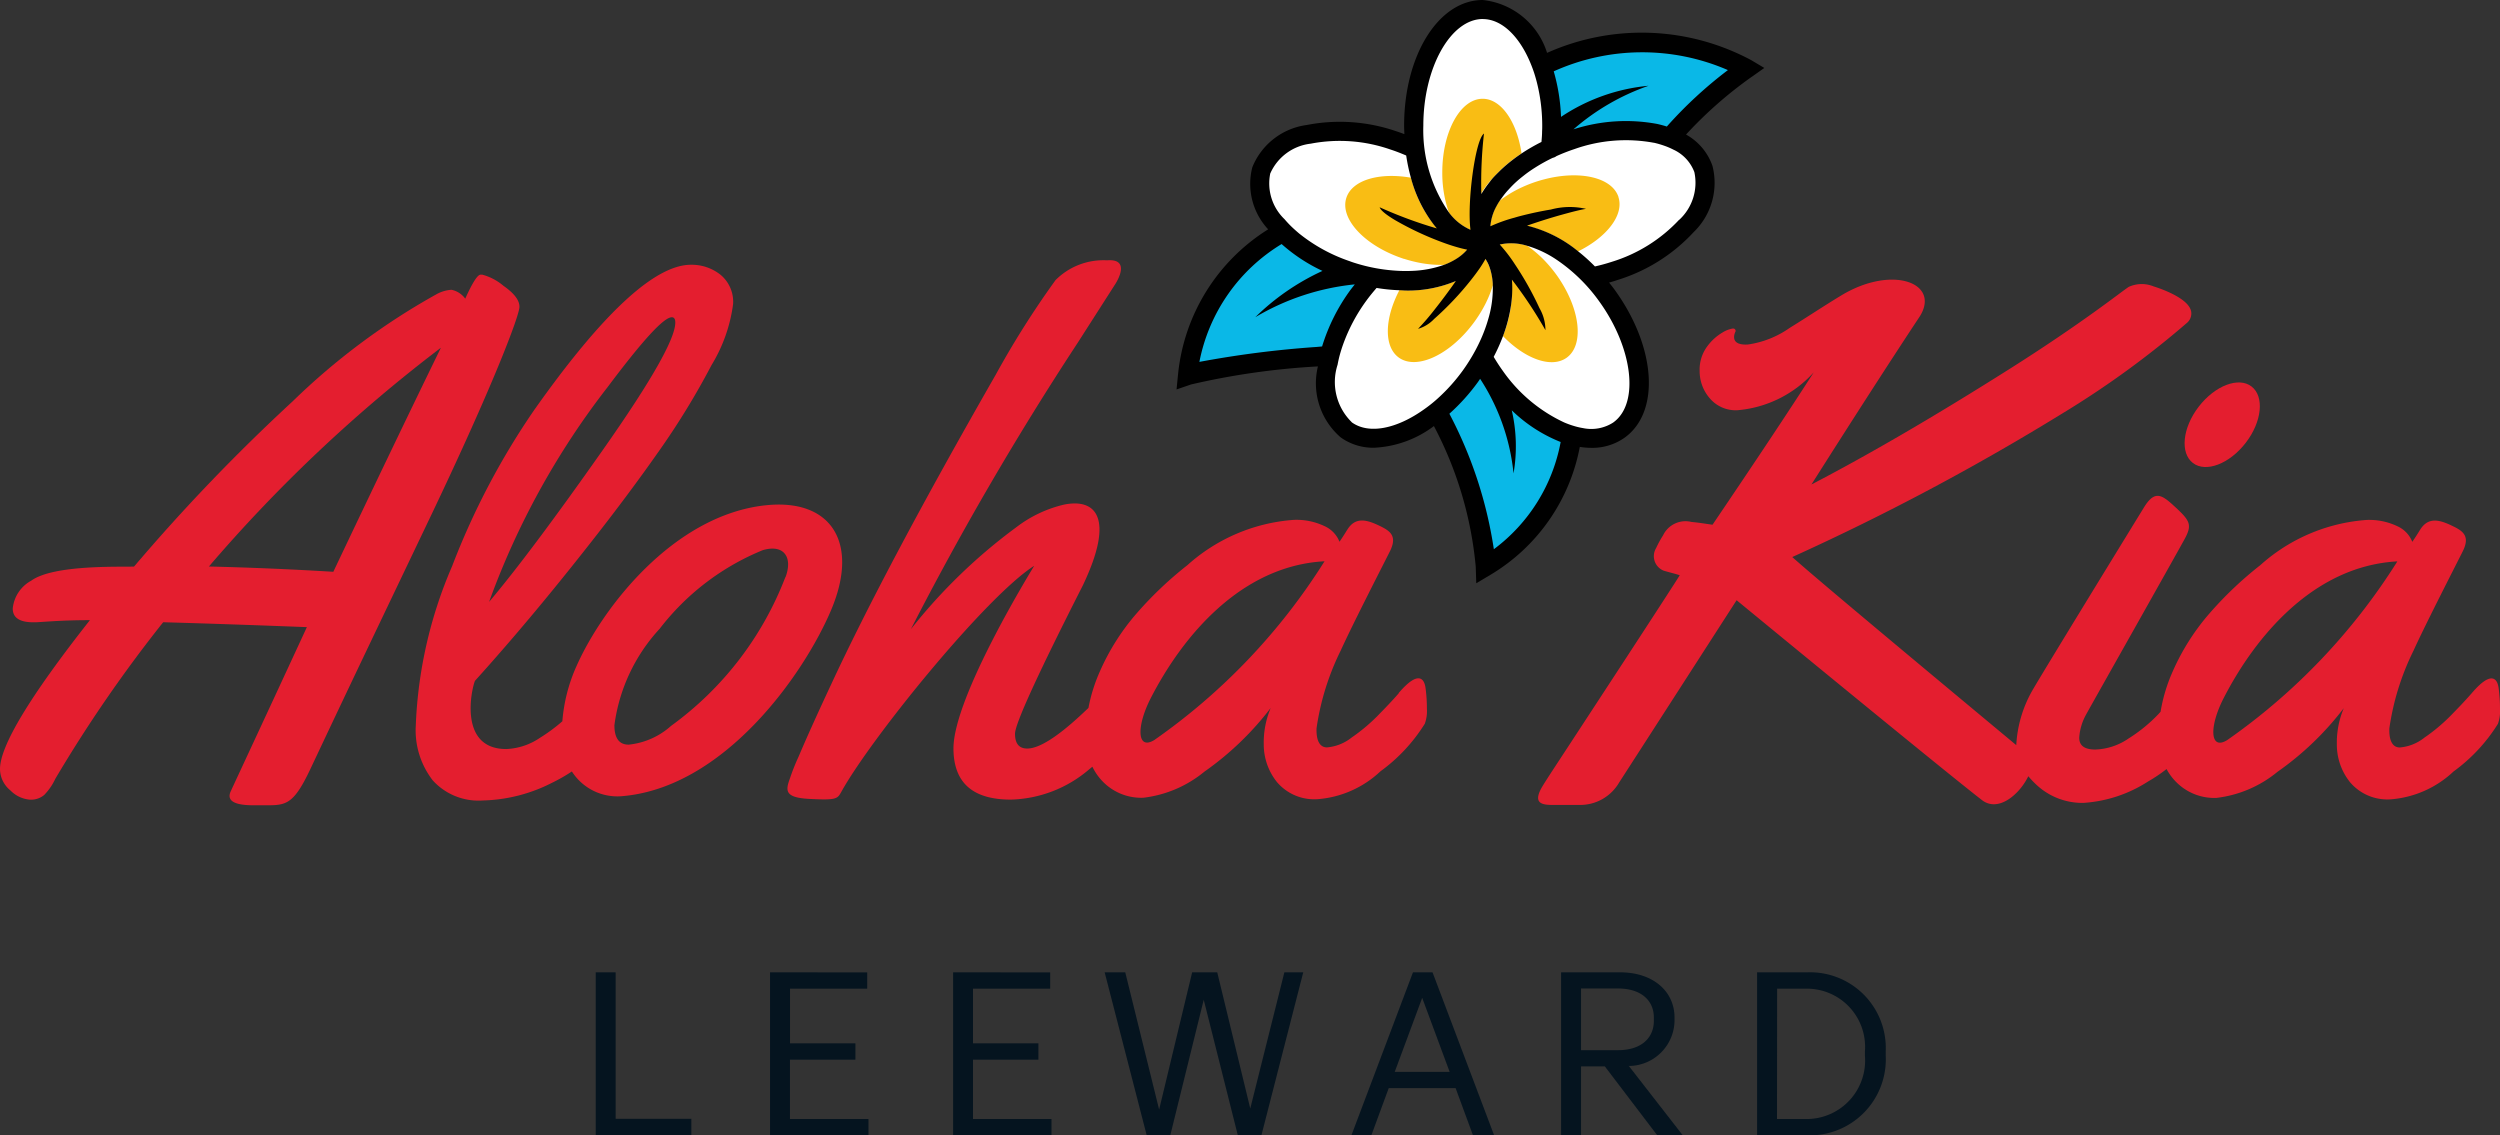
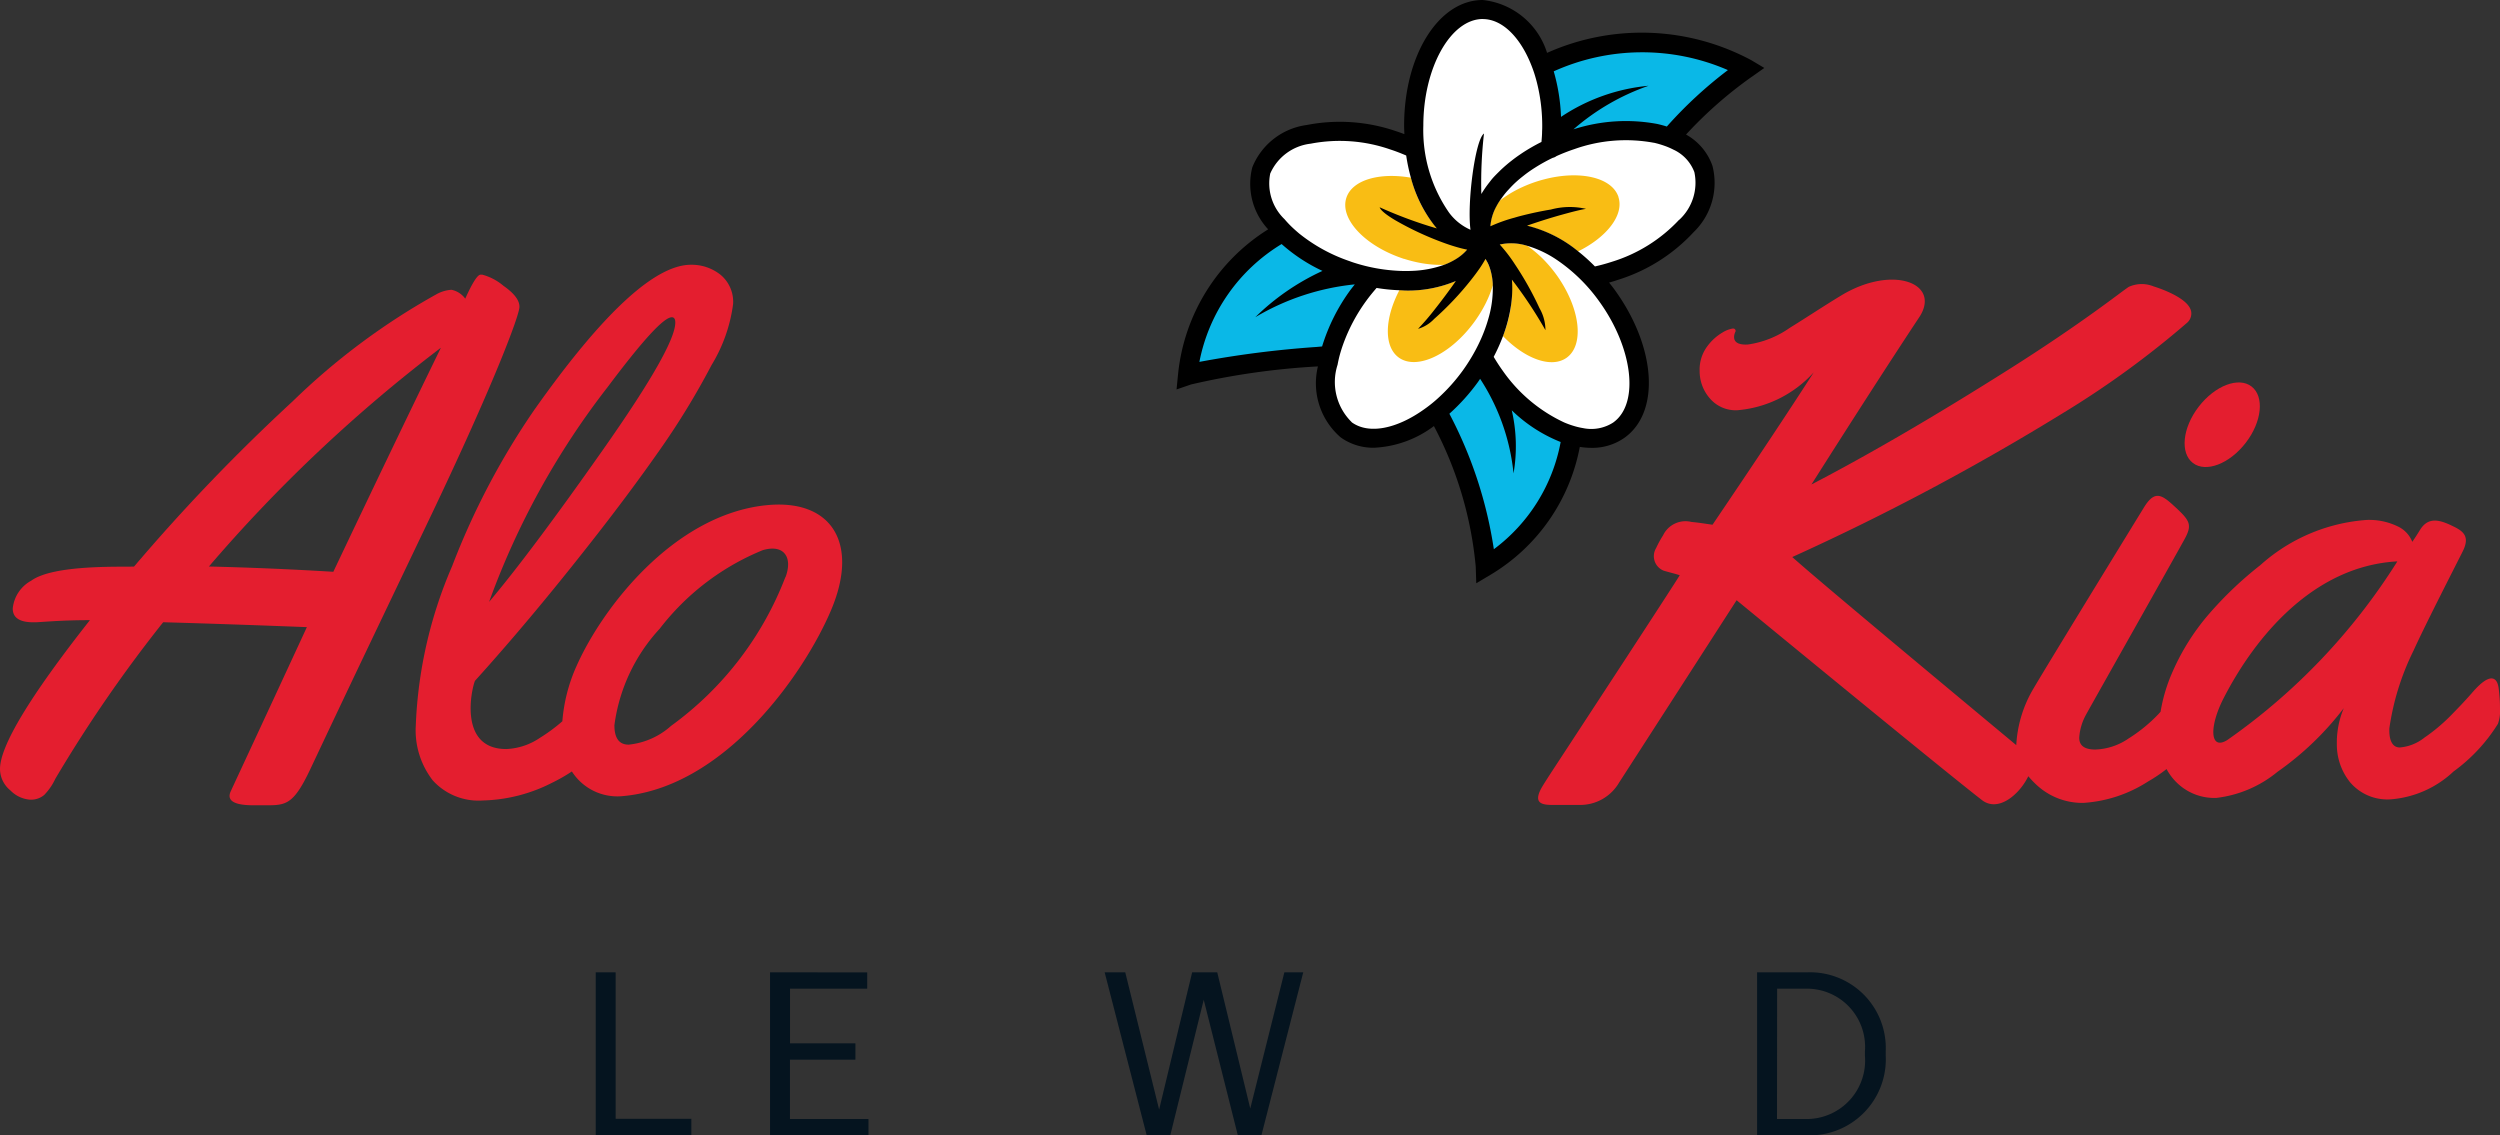
<svg xmlns="http://www.w3.org/2000/svg" id="AlohaKiaLeeward_Logo" width="94.558" height="42.941" viewBox="0 0 94.558 42.941">
  <rect x="0" y="0" width="94.558" height="42.941" fill="#333333" stroke="none" />
  <defs>
    <clipPath id="clip-path">
      <rect id="Rectangle_2716" data-name="Rectangle 2716" width="94.558" height="42.941" fill="none" />
    </clipPath>
  </defs>
  <g id="Group_1259" data-name="Group 1259">
    <g id="Group_1258" data-name="Group 1258" clip-path="url(#clip-path)">
      <path id="Path_13099" data-name="Path 13099" d="M184.5,7.178c-.045.033-1.705,1.839-3.229,3.5-3.535,1.662-9.3,2.228-9.949,8.023,1.732-.6,6.73-.739,7.737-1.058.259.366.586.787.932,1.21a15.39,15.39,0,0,1,2.589,7.076c4.952-3.575,2.887-7.339,3.6-11.073,2.139-3.465,3.757-6.194,6.268-7.753a8.165,8.165,0,0,0-7.949.07" transform="translate(-126.398 -4.51)" fill="#0ab8e7" />
      <path id="Path_13100" data-name="Path 13100" d="M198.624,7.637c-.419-1.628-3.709-1.86-5.78-.79.534-7.125-5.79-6.646-5.124.024-6.393-2.713-8.365,3.319-1.585,4.867-4.545,5.236.575,8.954,4.143,3.011,3.591,5.974,8.7,2.2,4.127-3.026,2.3-.356,4.86-2.514,4.22-4.086" transform="translate(-134.201 -1.243)" fill="#fff" />
-       <path id="Path_13101" data-name="Path 13101" d="M209.13,19.22a2.878,2.878,0,0,1,.809-1.951,5.466,5.466,0,0,1,1.1-.95c-.173-1.19-.766-2.068-1.473-2.068-.842,0-1.525,1.245-1.525,2.781a4.545,4.545,0,0,0,.253,1.532,1.99,1.99,0,0,0,.836.655" transform="translate(-153.489 -10.515)" fill="#f9bd14" />
      <path id="Path_13102" data-name="Path 13102" d="M219.792,26.108c-.246-.745-1.474-1.019-2.82-.664-.1.026-.2.055-.3.088a5.039,5.039,0,0,0-.526.207,4.237,4.237,0,0,0-.858.52,1.968,1.968,0,0,0-.353,1,2.275,2.275,0,0,1,.8-.126,2.83,2.83,0,0,1,.287.018,4.551,4.551,0,0,1,2.234,1.019c1.094-.537,1.757-1.384,1.533-2.062" transform="translate(-158.576 -18.658)" fill="#f9bd14" />
      <path id="Path_13103" data-name="Path 13103" d="M218.373,36.253a5.029,5.029,0,0,0-.378-.46,4.231,4.231,0,0,0-.727-.631,1.99,1.99,0,0,0-1.061-.039,2.283,2.283,0,0,1,.362.712,2.827,2.827,0,0,1,.072.277,4.564,4.564,0,0,1-.285,2.468c.841.869,1.843,1.236,2.417.819.641-.465.521-1.737-.245-2.92-.049-.076-.1-.152-.155-.227" transform="translate(-159.513 -25.872)" fill="#f9bd14" />
      <path id="Path_13104" data-name="Path 13104" d="M203.282,37.767a2.834,2.834,0,0,1-.241.158,4.4,4.4,0,0,1-2.168.5c-.084,0-.171-.008-.257-.012-.565,1.069-.6,2.135-.029,2.552.637.462,1.8-.038,2.684-1.119.062-.076.124-.155.183-.237a5.046,5.046,0,0,0,.31-.483,4.262,4.262,0,0,0,.385-.9,1.983,1.983,0,0,0-.3-1.028,2.285,2.285,0,0,1-.569.57" transform="translate(-147.683 -27.443)" fill="#f9bd14" />
      <path id="Path_13105" data-name="Path 13105" d="M196.259,28.51a5.016,5.016,0,0,0,.563.146,4.237,4.237,0,0,0,.973.083,1.99,1.99,0,0,0,.879-.593,2.28,2.28,0,0,1-.713-.367,2.783,2.783,0,0,1-.222-.184,4.565,4.565,0,0,1-1.21-2.151c-1.2-.21-2.23.084-2.449.763-.241.75.6,1.7,1.9,2.206q.135.052.276.1" transform="translate(-143.157 -18.722)" fill="#f9bd14" />
      <path id="Path_13106" data-name="Path 13106" d="M191.465,2.9l.466-.33-.49-.292A8.765,8.765,0,0,0,183.714,2a2.864,2.864,0,0,0-2.434-2c-1.667,0-2.973,2.088-2.973,4.754,0,.108.006.214.01.32-.1-.039-.209-.078-.316-.112a6.535,6.535,0,0,0-3.382-.233,2.587,2.587,0,0,0-2.054,1.6,2.52,2.52,0,0,0,.6,2.345,7.322,7.322,0,0,0-3.408,5.48l-.057.576.547-.188a27.821,27.821,0,0,1,4.8-.683,2.7,2.7,0,0,0,.863,2.686,2.115,2.115,0,0,0,1.264.39,4.068,4.068,0,0,0,2.26-.82,14.128,14.128,0,0,1,1.582,5.318l.02.627.539-.32a7.179,7.179,0,0,0,3.377-4.837,2.855,2.855,0,0,0,.437.036,2.115,2.115,0,0,0,1.266-.39c1.349-.979,1.178-3.436-.388-5.593-.067-.093-.138-.18-.207-.268.109-.031.218-.062.326-.1a6.535,6.535,0,0,0,2.87-1.806,2.589,2.589,0,0,0,.714-2.507,2.173,2.173,0,0,0-1-1.186,15.651,15.651,0,0,1,2.5-2.194m-2.758,5.414a5.807,5.807,0,0,1-2.551,1.594c-.21.069-.423.126-.636.175a6.9,6.9,0,0,0-.637-.573,4.822,4.822,0,0,0-1.932-.97c.255-.089.517-.175.772-.254.352-.109.685-.2.96-.272.205-.052.38-.091.5-.109a2.72,2.72,0,0,0-1.328.025c-.325.053-.673.125-1.008.208-.126.031-.25.063-.37.1a5.826,5.826,0,0,0-.911.326,1.852,1.852,0,0,1,.23-.76c.036-.068.076-.136.12-.2.023-.034.047-.069.071-.1.063-.089.131-.178.209-.267.023-.026.049-.052.073-.079.085-.093.175-.185.272-.273s.169-.147.259-.217q.2-.161.43-.307a6.348,6.348,0,0,1,.693-.386.359.359,0,0,0,.141-.065,7,7,0,0,1,.683-.267,5.812,5.812,0,0,1,2.988-.24l.011,0a3.367,3.367,0,0,1,.373.106,2.668,2.668,0,0,1,.361.152,1.527,1.527,0,0,1,.8.853,1.91,1.91,0,0,1-.573,1.807m-2.479,7.654a1.526,1.526,0,0,1-1.155.223,2.68,2.68,0,0,1-.36-.085,3.375,3.375,0,0,1-.359-.131,5.838,5.838,0,0,1-2.317-1.948c-.125-.173-.24-.351-.347-.532a6.928,6.928,0,0,0,.353-.787,5.6,5.6,0,0,0,.308-1.2,4.34,4.34,0,0,0,.041-.534,3.766,3.766,0,0,0-.013-.4,16.43,16.43,0,0,1,1.269,1.912,1.675,1.675,0,0,0-.227-.834A11.954,11.954,0,0,0,182.5,10a5.731,5.731,0,0,0-.576-.751,2.013,2.013,0,0,1,1.036.047,4.019,4.019,0,0,1,1.118.53,6.355,6.355,0,0,1,1.6,1.561c1.284,1.769,1.535,3.869.548,4.586m-4.525,4.8a16.1,16.1,0,0,0-1.682-5.124,7.551,7.551,0,0,0,1.081-1.2c.029-.04.055-.081.082-.121a8.012,8.012,0,0,1,1.264,3.578,6.043,6.043,0,0,0-.068-2.388,5.629,5.629,0,0,0,1.85,1.2,6.538,6.538,0,0,1-2.528,4.056m-5.374-4.806a2.125,2.125,0,0,1-.536-2.171c.023-.125.051-.252.086-.38s.076-.255.121-.384a6.543,6.543,0,0,1,.874-1.65c.124-.171.258-.334.395-.492a6.882,6.882,0,0,0,.862.087c.086,0,.173.012.257.012a4.648,4.648,0,0,0,1.88-.362c-.26.373-.545.753-.8,1.075a9.3,9.3,0,0,1-.631.735,1.369,1.369,0,0,0,.609-.374,11.526,11.526,0,0,0,1.4-1.482c.117-.148.224-.292.318-.427.069-.1.126-.192.177-.28.01-.017.021-.034.03-.051l.019-.032c.012.019.021.04.032.06a1.494,1.494,0,0,1,.071.133,1.828,1.828,0,0,1,.089.25,2.241,2.241,0,0,1,.057.266q.018.116.025.239c0,.017,0,.035,0,.052a4.046,4.046,0,0,1-.164,1.25,5.737,5.737,0,0,1-.275.762,6.64,6.64,0,0,1-.47.876c-.074.117-.152.233-.235.347a6.739,6.739,0,0,1-.867.978q-.14.131-.284.248t-.3.227c-1.019.73-2.087.967-2.743.49m-5.76-2.278a6.7,6.7,0,0,1,3.111-4.461,6.388,6.388,0,0,0,1.545,1.016,8.938,8.938,0,0,0-2.541,1.751,9.148,9.148,0,0,1,3.764-1.242c-.053.067-.106.134-.157.2a7.153,7.153,0,0,0-1.08,2.148l-.21.019a38.335,38.335,0,0,0-4.432.565m2.684-7.132a1.91,1.91,0,0,1,1.528-1.122,5.809,5.809,0,0,1,3,.216c.209.067.412.147.611.232a6.82,6.82,0,0,0,.177.839,5,5,0,0,0,.857,1.764c.041.052.082.107.125.155a16.518,16.518,0,0,1-2.163-.8c.036.118.262.294.585.487a11.659,11.659,0,0,0,1.809.846c.194.072.379.132.549.18.133.038.258.069.366.088a1.486,1.486,0,0,1-.114.12,1.81,1.81,0,0,1-.3.232,2.488,2.488,0,0,1-.451.221,4.042,4.042,0,0,1-1.232.232c-.146.007-.3.007-.448,0a6.562,6.562,0,0,1-1.751-.315c-.049-.016-.1-.034-.144-.051a6.267,6.267,0,0,1-1.915-1.049c-.1-.085-.2-.173-.292-.262s-.181-.185-.262-.28a1.874,1.874,0,0,1-.536-1.737M181.28.721c.727,0,1.385.658,1.8,1.65.057.136.11.276.157.424a5.928,5.928,0,0,1,.155.6,6.692,6.692,0,0,1,.139,1.358c0,.069,0,.138-.005.207,0,.137-.012.274-.024.409a7,7,0,0,0-.752.435l-.114.078q-.128.089-.248.183a5.425,5.425,0,0,0-.441.379c-.1.1-.205.2-.3.309-.043.05-.08.1-.119.15a3.978,3.978,0,0,0-.3.435,16.476,16.476,0,0,1,.1-2.287c-.336.235-.646,2.648-.51,3.64a2.017,2.017,0,0,1-.81-.647,5.464,5.464,0,0,1-.974-3.292c0-2.186,1.031-4.033,2.251-4.033M187.9,4.692a6.45,6.45,0,0,0-3.188.2,8.647,8.647,0,0,1,2.841-1.648,7.141,7.141,0,0,0-3.311,1.177,7.189,7.189,0,0,0-.276-1.723,8.138,8.138,0,0,1,6.588-.047,16.028,16.028,0,0,0-2.31,2.135c-.111-.035-.224-.066-.344-.093" transform="translate(-125.199)" />
-       <path id="Path_13107" data-name="Path 13107" d="M136.725,53.929c-.261.3-.542.59-.822.875a6.724,6.724,0,0,1-.96.8,1.734,1.734,0,0,1-.935.375c-.263,0-.412-.241-.395-.724a9.732,9.732,0,0,1,.915-2.941c.452-1,1.729-3.484,1.868-3.768.292-.6-.039-.777-.449-.971-.492-.232-.879-.291-1.166.162-.086.135-.088.149-.3.465a1.082,1.082,0,0,0-.566-.592,2.47,2.47,0,0,0-1.158-.237,6.74,6.74,0,0,0-4.026,1.711,14.007,14.007,0,0,0-1.908,1.809,8.626,8.626,0,0,0-1.4,2.2,6.281,6.281,0,0,0-.438,1.394l-.25.235q-1.395,1.3-2.066,1.3-.461,0-.461-.559t2.566-5.613c1.222-2.563.489-3.3-.717-3.053a4.745,4.745,0,0,0-1.8.855,20.759,20.759,0,0,0-3.988,3.856,117.238,117.238,0,0,1,6.3-10.817l1.408-2.2c.112-.164.609-1.007-.289-.935a2.554,2.554,0,0,0-1.948.75,34.184,34.184,0,0,0-2.263,3.58q-4.132,7.212-6.224,11.712-.764,1.632-1.231,2.731a8.114,8.114,0,0,0-.329.827c-.161.447-.212.722.729.771,1.028.054,1.067,0,1.211-.257,1.111-2.019,5.48-7.406,7.3-8.559-.026.053-3.066,4.952-3.053,6.922.009,1.281.724,1.921,2.172,1.921a4.74,4.74,0,0,0,2.961-1.145c.042-.033.081-.067.121-.1a2.123,2.123,0,0,0,.468.635,2.03,2.03,0,0,0,1.461.539,4.451,4.451,0,0,0,2.309-.987,11.343,11.343,0,0,0,2.507-2.408,3.358,3.358,0,0,0-.263,1.375,2.273,2.273,0,0,0,.5,1.428,1.85,1.85,0,0,0,1.559.645,3.9,3.9,0,0,0,2.356-1.053,6.415,6.415,0,0,0,1.677-1.8,1.4,1.4,0,0,0,.079-.566,5.807,5.807,0,0,0-.052-.789c-.046-.336-.261-.691-1.02.2M127.477,55.7c-.654.4-.691-.5-.131-1.591,1.215-2.365,3.429-5,6.569-5.17a23.435,23.435,0,0,1-6.438,6.761" transform="translate(-83.817 -27.71)" fill="#e41e2f" />
      <path id="Path_13108" data-name="Path 13108" d="M19.647,40.828q0-.368-.605-.789a2.059,2.059,0,0,0-.8-.421h-.066q-.171,0-.579.908a.848.848,0,0,0-.52-.336,1.336,1.336,0,0,0-.585.178,25.682,25.682,0,0,0-5.422,4.04,71.355,71.355,0,0,0-6,6.251c-.57.018-3.048-.075-3.888.533a1.347,1.347,0,0,0-.7,1.053c0,.4.339.542.9.519.29-.012.958-.079,2.019-.079Q0,57,0,58.317a1.053,1.053,0,0,0,.395.809,1.157,1.157,0,0,0,.737.349.779.779,0,0,0,.539-.177,2.2,2.2,0,0,0,.421-.612,52.262,52.262,0,0,1,4.08-5.922q2.342.066,5.435.185c-1.905,4.121-2.8,6.029-2.885,6.223-.256.579.826.513,1.109.514.943,0,1.218.094,1.908-1.369,1.773-3.759,2.19-4.617,4.54-9.54s3.369-7.606,3.369-7.949M7.9,50.658a56.749,56.749,0,0,1,8.777-8.277Q15,45.816,12.607,50.856q-2.382-.145-4.711-.2" transform="translate(0 -29.229)" fill="#e41e2f" />
      <path id="Path_13109" data-name="Path 13109" d="M258.192,55.782c-.046-.336-.261-.691-1.02.2-.261.3-.542.59-.822.875a6.725,6.725,0,0,1-.961.8,1.734,1.734,0,0,1-.935.375c-.263,0-.412-.241-.395-.724a9.731,9.731,0,0,1,.915-2.941c.452-1,1.729-3.484,1.868-3.768.293-.6-.039-.777-.449-.971-.492-.232-.879-.291-1.166.162-.086.135-.088.149-.3.465a1.082,1.082,0,0,0-.566-.592,2.47,2.47,0,0,0-1.158-.237,6.74,6.74,0,0,0-4.026,1.711,14.007,14.007,0,0,0-1.908,1.809,8.628,8.628,0,0,0-1.4,2.2,6.232,6.232,0,0,0-.463,1.534l-.09.1a5.912,5.912,0,0,1-1.125.915,2.352,2.352,0,0,1-1.257.415q-.606,0-.605-.447a2.075,2.075,0,0,1,.263-.882c.087-.167,3.281-5.823,3.722-6.63.307-.563.2-.706-.429-1.282-.457-.417-.715-.553-1.106.081-.737,1.2-3.634,5.922-4.17,6.836a4.652,4.652,0,0,0-.661,2.158c-2.513-2.093-7.464-6.209-8.473-7.115A91.439,91.439,0,0,0,241.687,45.4a34.821,34.821,0,0,0,4.724-3.434.463.463,0,0,0,.158-.355c0-.5-.988-.881-1.431-1.02a1.188,1.188,0,0,0-.937.02c-.305.2-1.742,1.357-4.54,3.125s-5.285,3.217-7.461,4.349q2.435-3.843,4.106-6.369c.769-1.255-1.038-1.936-2.947-.8-.663.4-1.312.833-1.987,1.25a3.634,3.634,0,0,1-1.579.625c-.759.04-.461-.5-.461-.5a.093.093,0,0,0-.105-.105,1.055,1.055,0,0,0-.382.145,1.932,1.932,0,0,0-.573.513,1.467,1.467,0,0,0-.3.947,1.56,1.56,0,0,0,.382,1.033,1.287,1.287,0,0,0,1.039.453,4.388,4.388,0,0,0,2.895-1.434q-1.342,2.092-3.829,5.764c-.36-.052-.507-.077-.8-.106a.939.939,0,0,0-1.07.507,3.956,3.956,0,0,0-.263.481.59.59,0,0,0,.292.858c.256.073.478.128.6.17-.143.256-3.778,5.81-4.815,7.392-.145.222-.273.422-.358.56-.423.689-.031.736.375.736h1.018a1.7,1.7,0,0,0,1.486-.843c.331-.509,4.446-6.9,4.446-6.9s7.8,6.416,9.276,7.557c.635.49,1.44-.237,1.757-.9a3.334,3.334,0,0,0,.292.309,2.54,2.54,0,0,0,1.79.7,5.1,5.1,0,0,0,2.447-.809,5.832,5.832,0,0,0,.7-.471,2.119,2.119,0,0,0,.427.552,2.03,2.03,0,0,0,1.461.539,4.451,4.451,0,0,0,2.309-.987,11.343,11.343,0,0,0,2.507-2.408,3.353,3.353,0,0,0-.263,1.375,2.273,2.273,0,0,0,.5,1.428,1.85,1.85,0,0,0,1.559.645,3.9,3.9,0,0,0,2.356-1.053,6.415,6.415,0,0,0,1.677-1.8,1.4,1.4,0,0,0,.079-.566,5.807,5.807,0,0,0-.052-.789m-10.268,1.97c-.654.4-.691-.5-.131-1.591,1.215-2.365,3.429-5,6.569-5.17a23.439,23.439,0,0,1-6.438,6.761" transform="translate(-163.686 -29.76)" fill="#e41e2f" />
      <path id="Path_13110" data-name="Path 13110" d="M73.165,47.283c-3.465.395-6.134,3.872-7.112,6.066a6.28,6.28,0,0,0-.541,2.1,6.567,6.567,0,0,1-.852.629,2.431,2.431,0,0,1-1.27.421c-1.818,0-1.314-2.264-1.184-2.579q2.106-2.329,4.395-5.25,1.447-1.842,2.593-3.481a28.749,28.749,0,0,0,1.96-3.211,5.887,5.887,0,0,0,.816-2.309,1.325,1.325,0,0,0-.48-1.112,1.756,1.756,0,0,0-1.112-.375q-2.053,0-5.935,5.5a28.18,28.18,0,0,0-3.1,5.9,16.781,16.781,0,0,0-1.375,6.033,3.094,3.094,0,0,0,.645,2.073,2.335,2.335,0,0,0,1.881.757,6.056,6.056,0,0,0,2.619-.665,6.414,6.414,0,0,0,.759-.433,2.042,2.042,0,0,0,1.859.938c3.9-.3,6.925-4.625,7.948-7.046,1.087-2.573-.023-4.239-2.513-3.955M67.231,42.8c1.313-1.75,2.114-2.632,2.421-2.632.088,0,.132.065.132.2q0,.921-2.743,4.822t-4.3,5.744A29.734,29.734,0,0,1,67.231,42.8M73.946,50a12.456,12.456,0,0,1-4.321,5.622,2.827,2.827,0,0,1-1.605.711q-.54,0-.539-.737a6.651,6.651,0,0,1,1.711-3.645,9.4,9.4,0,0,1,3.9-2.974c.812-.239,1.141.281.86,1.023" transform="translate(-44.242 -28.168)" fill="#e41e2f" />
      <path id="Path_13111" data-name="Path 13111" d="M315.426,58.2c.491.376,1.385.033,2-.766s.708-1.752.217-2.128-1.385-.033-2,.767-.708,1.752-.217,2.127" transform="translate(-232.483 -40.688)" fill="#e41e2f" />
    </g>
  </g>
  <path id="Path_13112" data-name="Path 13112" d="M85.929,140.252v6.164h3.617v-.624H86.683v-5.539Z" transform="translate(-63.397 -103.475)" fill="#05141f" />
  <path id="Path_13113" data-name="Path 13113" d="M111.07,140.252v6.164h3.723V145.8h-2.969v-2.246H114.3v-.616h-2.474v-2.068h2.92v-.616Z" transform="translate(-81.945 -103.475)" fill="#05141f" />
-   <path id="Path_13114" data-name="Path 13114" d="M137.479,140.252v6.164H141.2V145.8h-2.969v-2.246h2.474v-.616h-2.474v-2.068h2.92v-.616Z" transform="translate(-101.429 -103.475)" fill="#05141f" />
  <path id="Path_13115" data-name="Path 13115" d="M166.137,140.252l-1.29,5.15-1.249-5.15h-.949l-1.249,5.191-1.281-5.191h-.779l1.59,6.164h.892l1.265-5.126,1.29,5.126h.892l1.582-6.164Z" transform="translate(-117.558 -103.475)" fill="#05141f" />
-   <path id="Path_13116" data-name="Path 13116" d="M197.609,141.217l1.038,2.8H196.57Zm-.349-.965-2.328,6.164h.754l.657-1.784h2.53l.657,1.784h.8L198,140.252Z" transform="translate(-143.817 -103.475)" fill="#05141f" />
  <g id="Group_1261" data-name="Group 1261">
    <g id="Group_1260" data-name="Group 1260" clip-path="url(#clip-path)">
-       <path id="Path_13117" data-name="Path 13117" d="M225.177,146.415v-6.164h2.238c1.225,0,2.052.706,2.052,1.711v.13a1.737,1.737,0,0,1-1.728,1.7l2.044,2.628h-.965l-1.987-2.612h-.9v2.612Zm.754-3.22h1.4c.86,0,1.354-.446,1.354-1.111v-.122c0-.657-.495-1.1-1.354-1.1h-1.4Z" transform="translate(-166.131 -103.474)" fill="#05141f" />
      <path id="Path_13118" data-name="Path 13118" d="M253.441,146.415v-6.164h1.89a2.865,2.865,0,0,1,2.976,2.993v.154a2.876,2.876,0,0,1-2.976,3.017Zm.754-.616h1.119a2.212,2.212,0,0,0,2.206-2.4v-.154a2.2,2.2,0,0,0-2.206-2.376H254.2Z" transform="translate(-186.983 -103.474)" fill="#05141f" />
    </g>
  </g>
</svg>